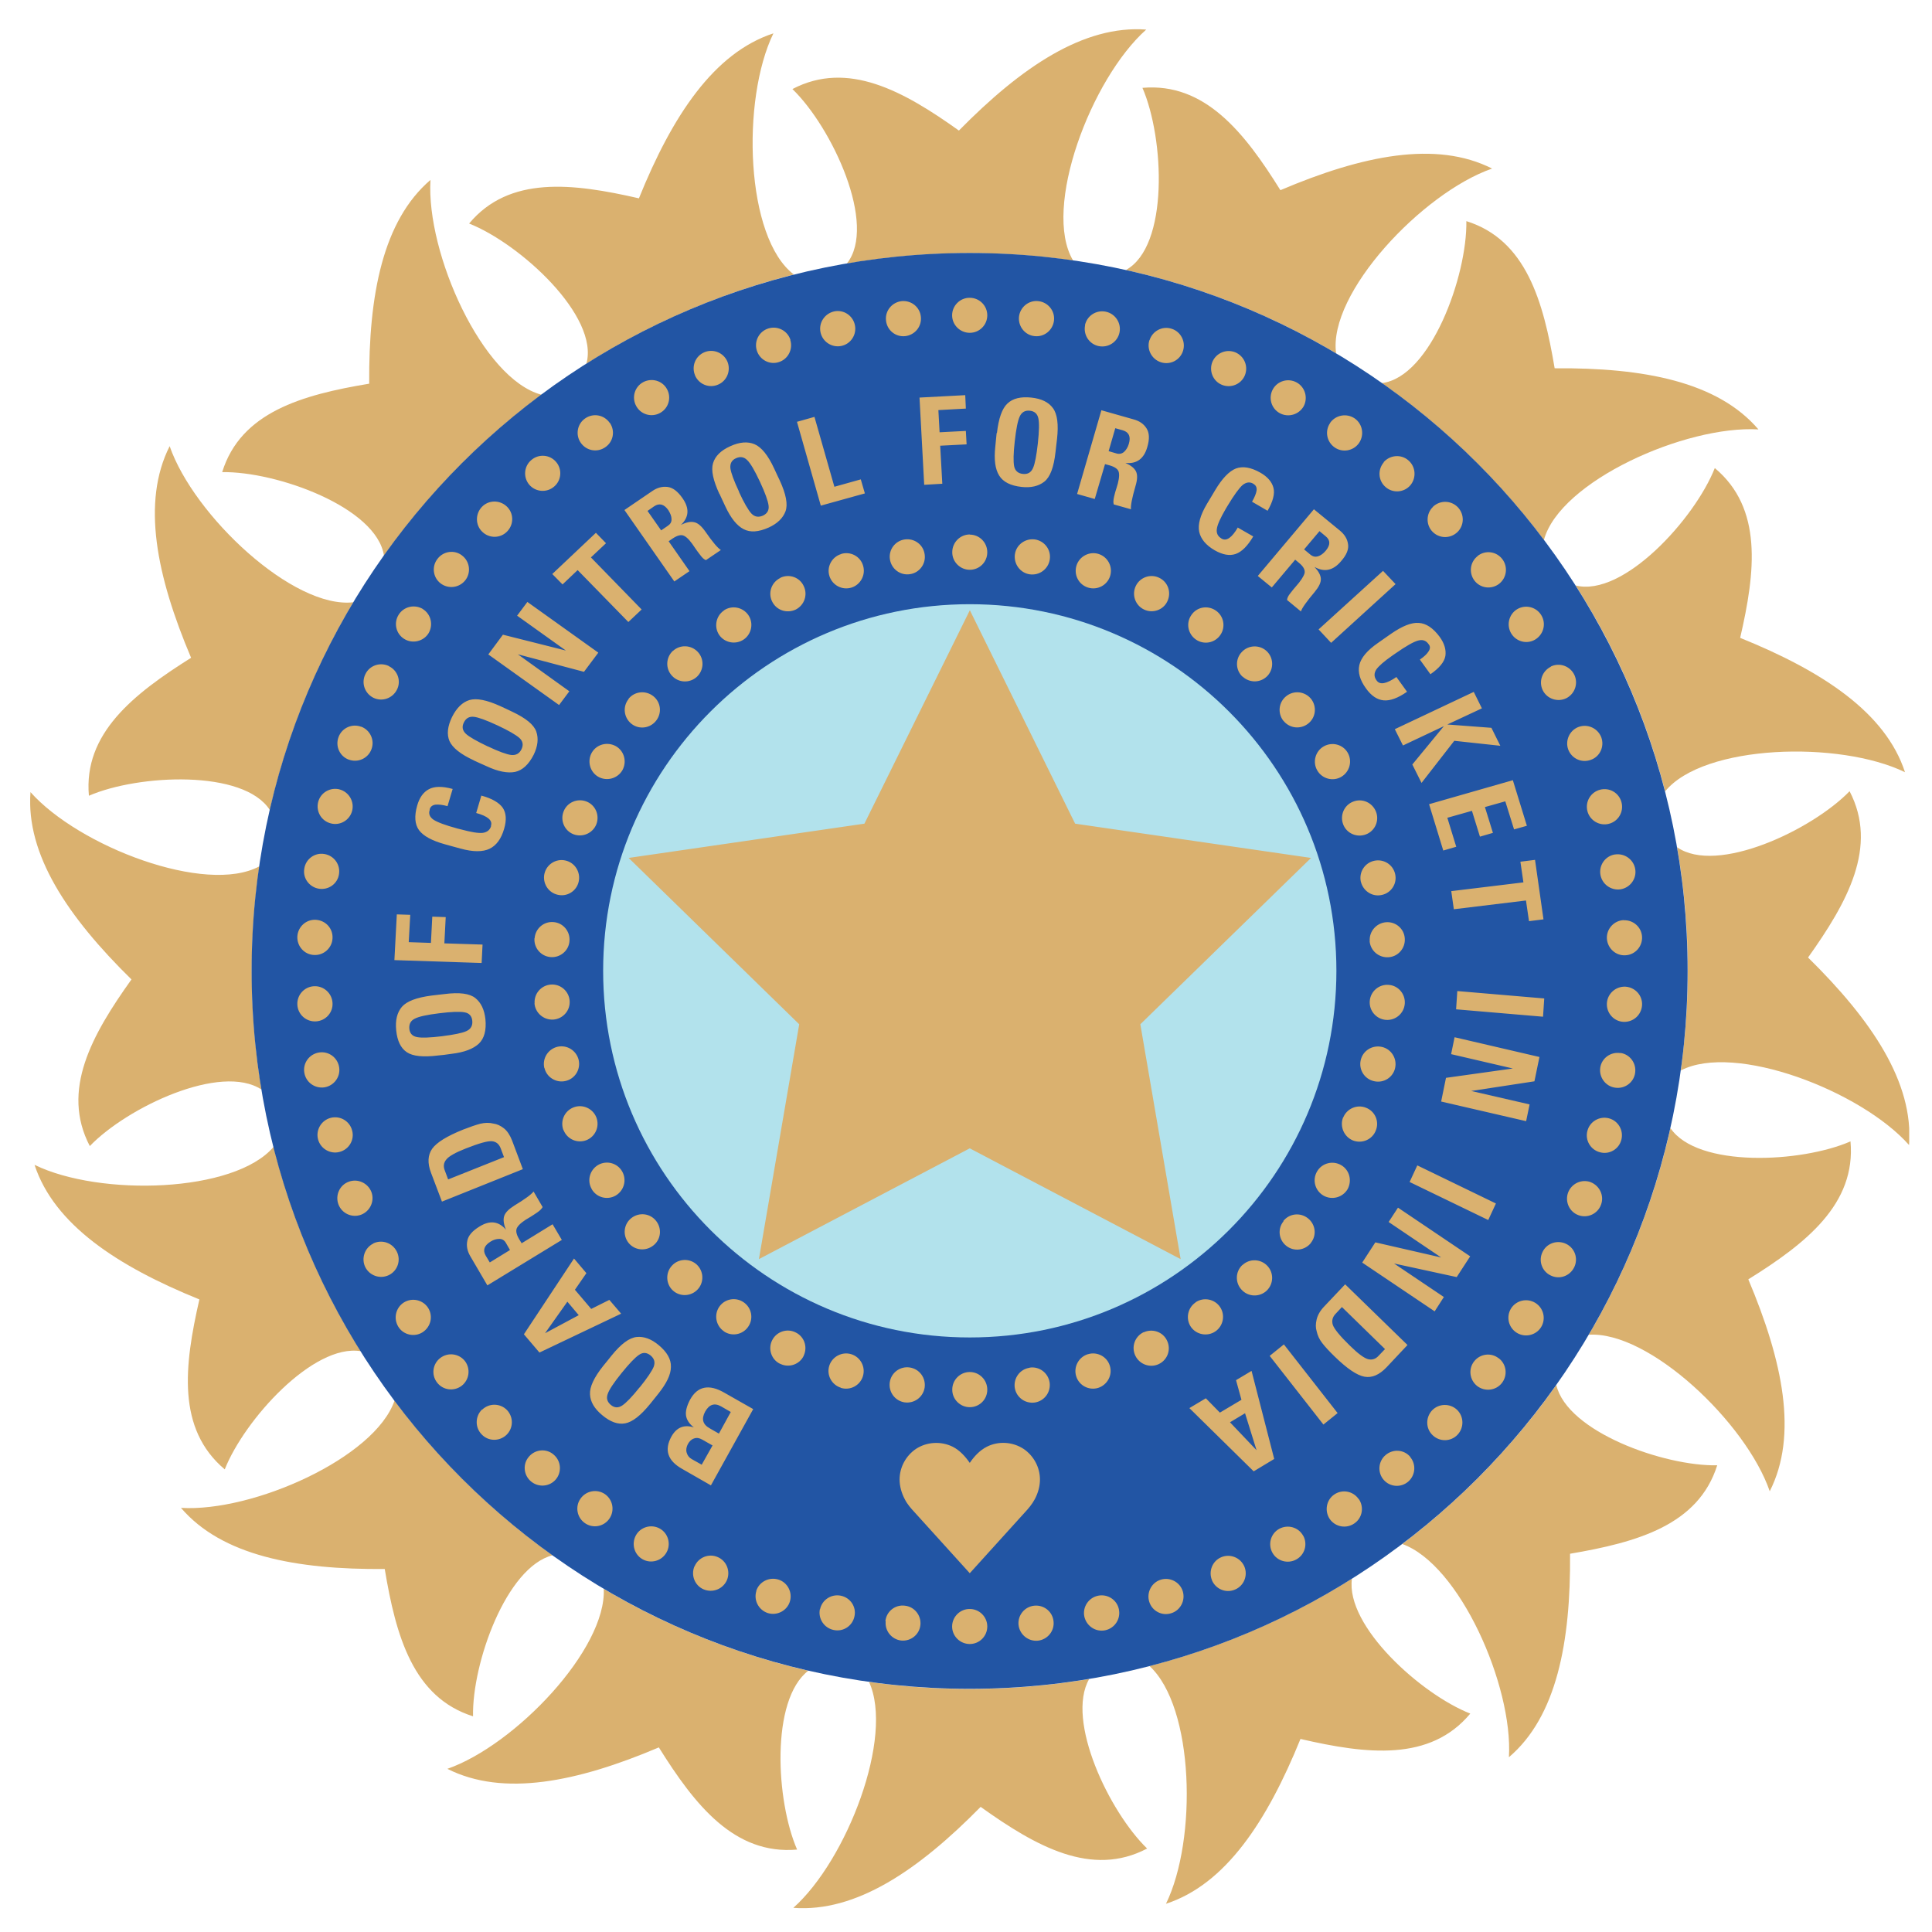
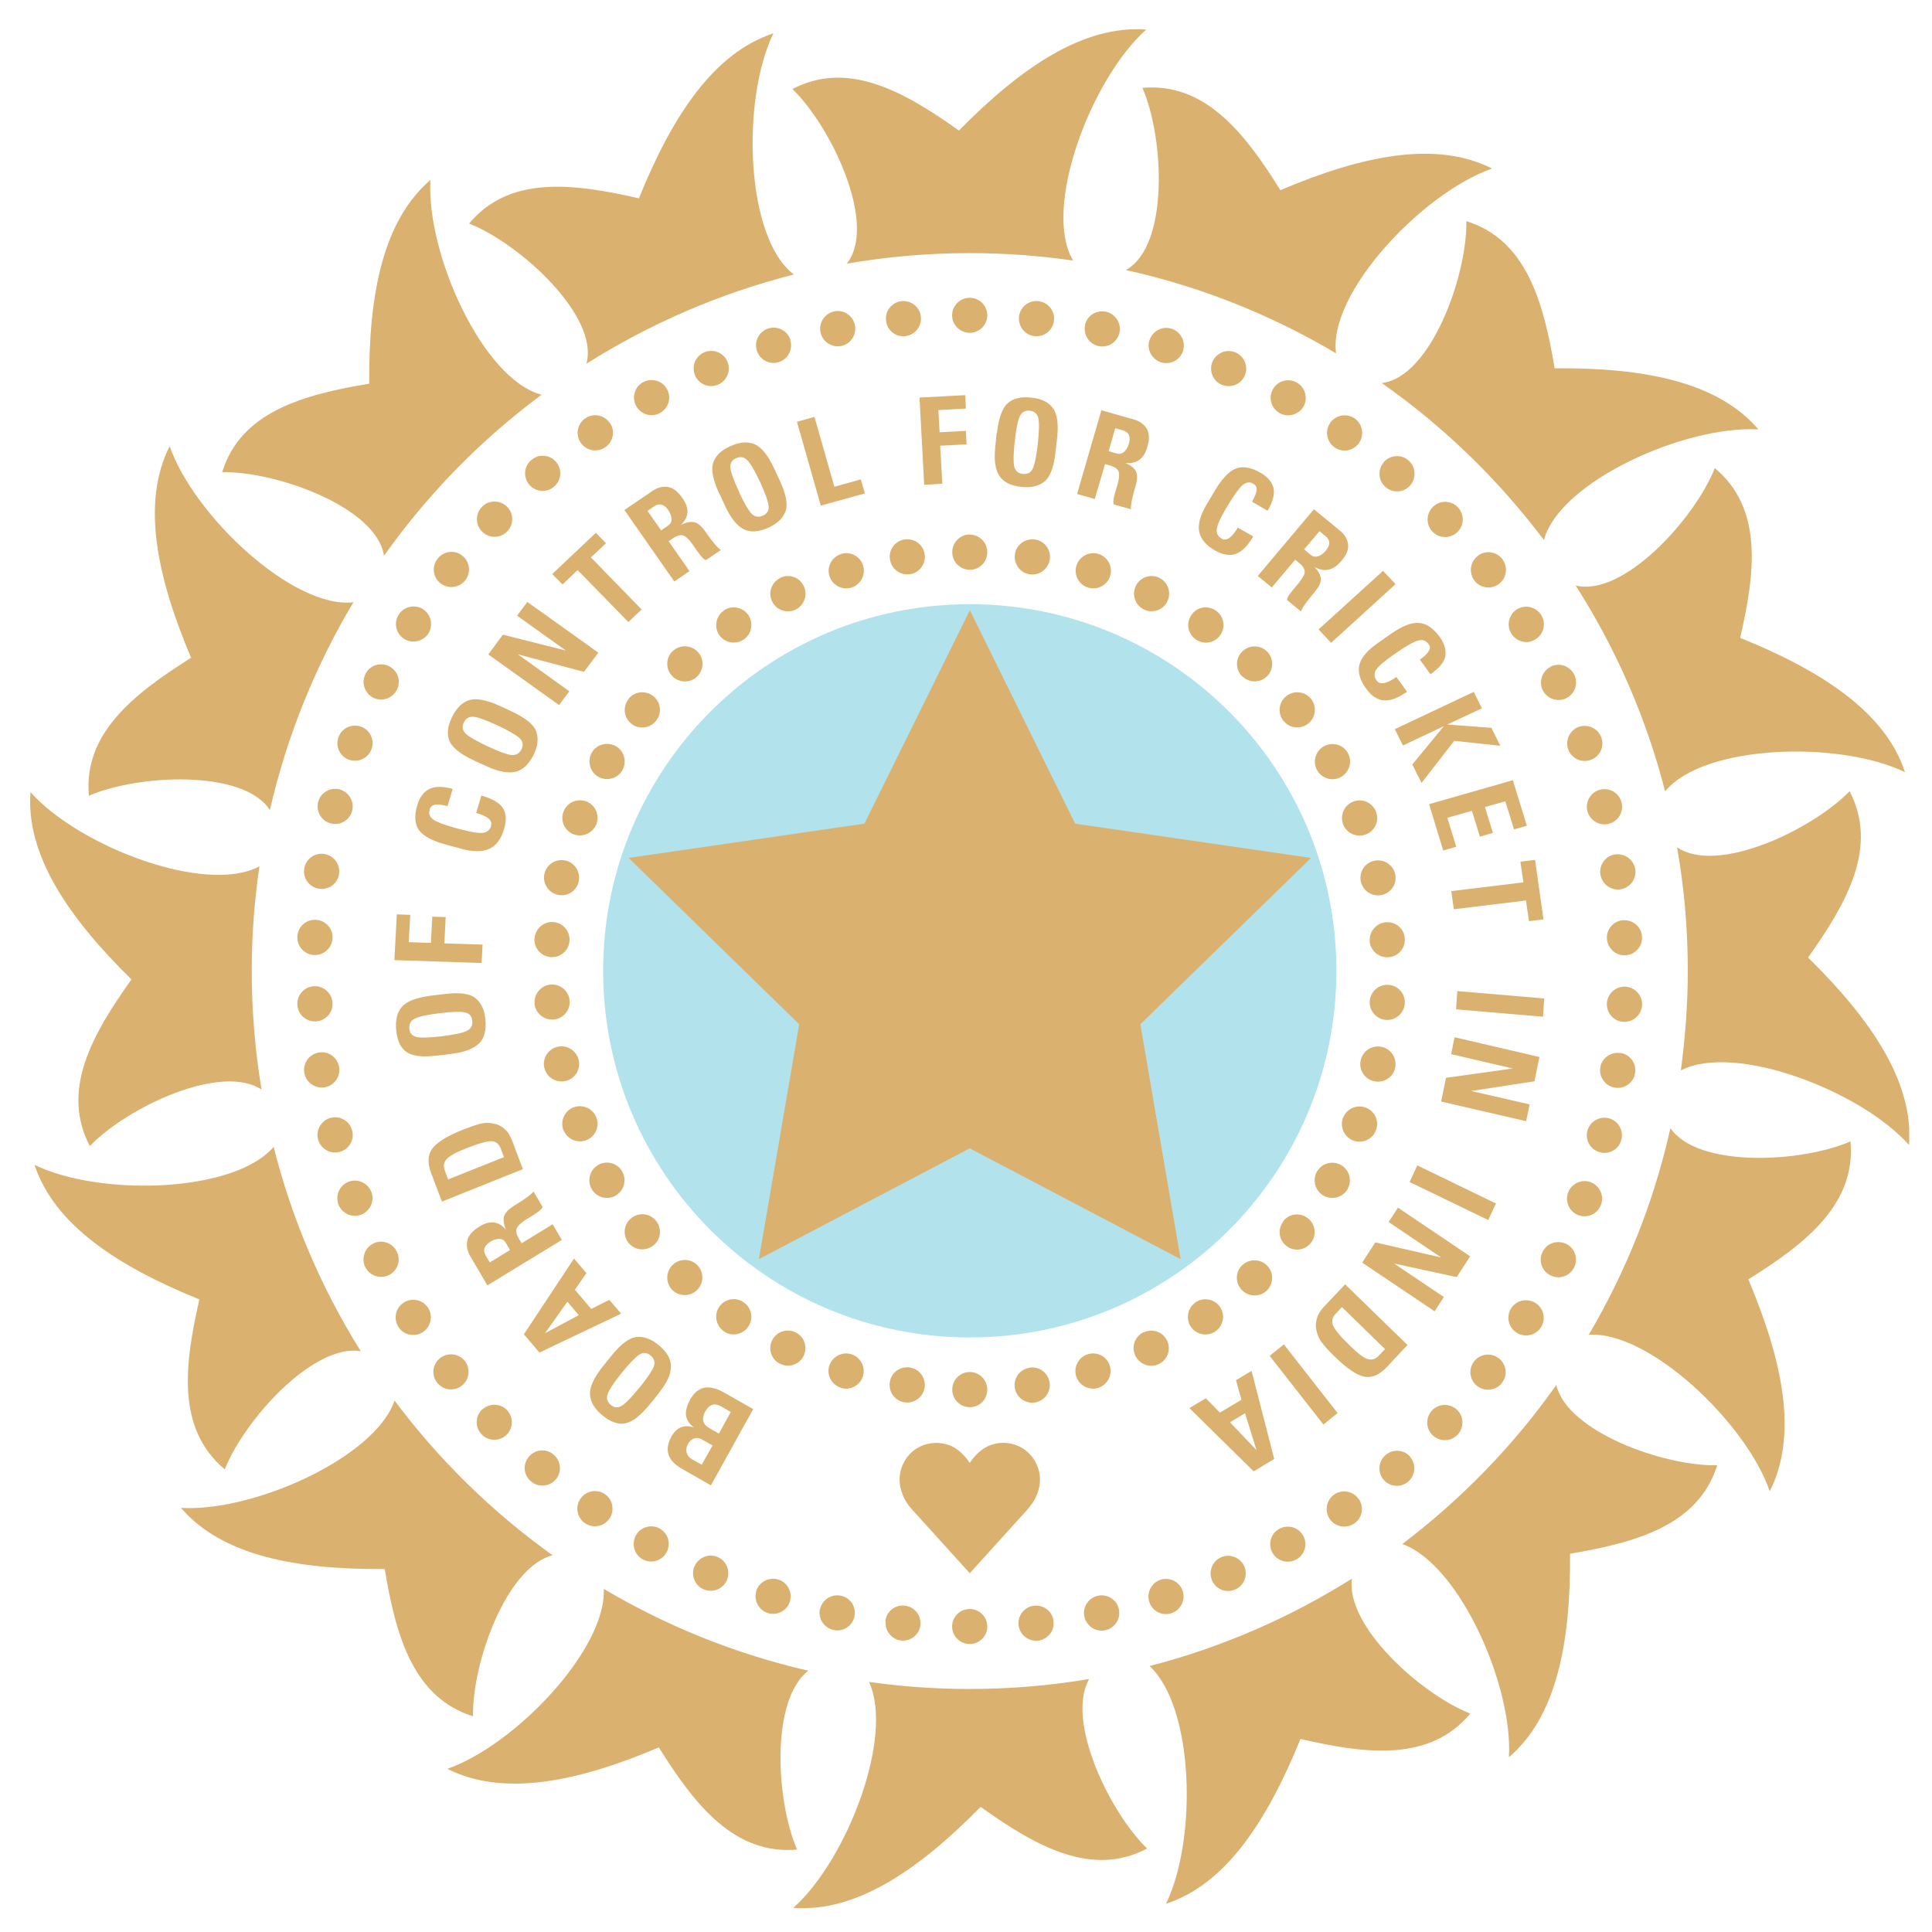
<svg xmlns="http://www.w3.org/2000/svg" id="India" width="128" height="128" viewBox="0 0 128 128">
  <defs>
    <style>
      .cls-1 {
        fill: #b2e2ec;
      }

      .cls-1, .cls-2, .cls-3 {
        fill-rule: evenodd;
      }

      .cls-4 {
        fill: none;
      }

      .cls-2 {
        fill: #2255a4;
      }

      .cls-3 {
        fill: #dab16f;
      }

      .cls-5 {
        clip-path: url(#clippath);
      }
    </style>
    <clipPath id="clippath">
      <rect class="cls-4" x="2" y="1.93" width="124.49" height="124.49" />
    </clipPath>
  </defs>
  <g class="cls-5">
    <g>
      <path class="cls-3" d="M23.43,39.9c-3.99.48-10.6-5.75-12.19-10.34-1.87,3.7-.88,8.59,1.42,14.02-3.82,2.4-7.14,5.02-6.77,9.14,3.27-1.42,10.26-1.76,11.99.95,1.13-4.92,3.02-9.56,5.54-13.78h0ZM2.29,77.18c1.3,3.94,5.46,6.7,10.92,8.91-1.01,4.41-1.5,8.58,1.68,11.26,1.3-3.28,5.86-8.34,9.01-7.83-2.58-4.13-4.55-8.68-5.77-13.54-2.6,3.06-11.51,3.3-15.83,1.2h0ZM52.6,18.19c-3.22-2.43-3.5-11.58-1.36-15.98-3.94,1.29-6.7,5.46-8.91,10.93-4.4-1.01-8.6-1.51-11.25,1.67,3.37,1.33,8.64,6.14,7.77,9.29,4.24-2.68,8.88-4.68,13.74-5.91h0ZM126.21,51.16c-1.28-3.94-5.45-6.69-10.92-8.9,1.02-4.4,1.5-8.59-1.68-11.25-1.32,3.35-6.06,8.57-9.22,7.78,2.69,4.2,4.69,8.81,5.93,13.64,2.54-3.12,11.55-3.38,15.89-1.27h0ZM98.86,11.17c-3.71-1.88-8.6-.88-14.03,1.43-2.39-3.84-5.01-7.14-9.14-6.78,1.45,3.34,1.77,10.5-1.1,12.07,4.98,1.1,9.67,2.99,13.93,5.52-.55-3.99,5.73-10.64,10.33-12.24h0s0,0,0,0ZM105.26,88.43c4.01-.26,10.43,5.84,11.99,10.37,1.88-3.71.88-8.59-1.42-14.04,3.84-2.39,7.14-5,6.77-9.14-3.25,1.42-10.13,1.77-11.93-.88-1.09,4.89-2.94,9.49-5.41,13.69h0ZM76.16,110.38c2.96,2.72,3.17,11.48,1.09,15.75,3.95-1.29,6.69-5.46,8.91-10.92,4.4,1.02,8.59,1.51,11.25-1.68-3.26-1.28-8.28-5.8-7.84-8.94h0c-4.09,2.57-8.6,4.55-13.41,5.79h0s0,0,0,0ZM40,105.25c.2,4.01-5.87,10.37-10.36,11.94,3.7,1.87,8.59.88,14.01-1.42,2.4,3.84,5.01,7.13,9.16,6.77-1.4-3.21-1.77-9.91.74-11.85-4.77-1.1-9.35-2.93-13.56-5.43h0ZM35.87,26.15c-3.9-1.04-7.64-9.36-7.35-14.23-3.15,2.7-4.1,7.6-4.06,13.5-4.45.74-8.51,1.89-9.74,5.86,3.6-.06,10.24,2.33,10.72,5.54,2.9-4.08,6.41-7.68,10.43-10.66ZM102.29,35.77c1.06-3.89,9.37-7.6,14.21-7.32-2.7-3.16-7.6-4.1-13.5-4.05-.75-4.45-1.89-8.51-5.85-9.75.06,3.62-2.36,10.34-5.6,10.73,4.1,2.88,7.72,6.39,10.74,10.4h0s0,0,0,0ZM71.09,17.25c-2.05-3.46,1.2-12.04,4.85-15.29-4.14-.31-8.27,2.48-12.41,6.69-3.67-2.62-7.36-4.67-11.03-2.75,2.62,2.53,5.65,9.01,3.6,11.57,2.65-.46,5.37-.7,8.15-.7,2.32,0,4.61.17,6.84.49h0ZM92.89,102.29c3.8,1.34,7.36,9.39,7.08,14.13,3.15-2.68,4.1-7.6,4.05-13.48,4.46-.76,8.5-1.9,9.75-5.86-3.52.07-9.94-2.22-10.66-5.32-2.84,4.02-6.29,7.57-10.21,10.54h0ZM17.18,57.4c-3.55,1.9-11.96-1.32-15.16-4.92-.31,4.13,2.47,8.27,6.69,12.41-2.62,3.67-4.69,7.35-2.76,11.04,2.47-2.57,8.7-5.52,11.38-3.74-.43-2.56-.65-5.19-.65-7.88,0-2.35.17-4.65.51-6.91h0ZM57.57,111.42c1.69,3.64-1.47,11.83-5.01,14.98,4.14.31,8.26-2.47,12.41-6.69,3.68,2.63,7.36,4.69,11.03,2.76-2.5-2.42-5.41-8.48-3.84-11.23-2.57.43-5.21.66-7.91.66-2.27,0-4.5-.16-6.68-.47h0ZM26.14,92.79c-1.3,3.8-9.39,7.4-14.15,7.11,2.7,3.15,7.59,4.1,13.5,4.05.74,4.46,1.89,8.51,5.85,9.76-.07-3.51,2.2-9.89,5.27-10.67-4-2.86-7.53-6.32-10.47-10.25ZM119.78,63.45c2.62-3.68,4.67-7.35,2.76-11.03-2.49,2.57-8.79,5.55-11.43,3.71.47,2.66.71,5.4.71,8.19,0,2.24-.17,4.44-.46,6.6,3.57-1.86,11.93,1.35,15.12,4.94.31-4.15-2.48-8.28-6.69-12.42h0s0,0,0,0Z" />
-       <path class="cls-2" d="M111.81,64.32c0,26.27-21.29,47.57-47.57,47.57s-47.57-21.29-47.57-47.57,21.29-47.56,47.57-47.56,47.57,21.29,47.57,47.56Z" />
      <path class="cls-1" d="M88.54,64.32c0,13.42-10.88,24.29-24.29,24.29s-24.29-10.87-24.29-24.29,10.87-24.29,24.29-24.29,24.29,10.88,24.29,24.29Z" />
      <path class="cls-3" d="M64.25,35.42c.64,0,1.16.52,1.16,1.17s-.52,1.16-1.16,1.16-1.17-.53-1.16-1.17c0-.64.52-1.17,1.16-1.17ZM64.25,90.9c.64,0,1.16.52,1.16,1.17s-.52,1.16-1.16,1.16-1.17-.53-1.16-1.17c0-.64.52-1.16,1.16-1.16ZM59.94,35.74c.64-.09,1.23.34,1.32.98.1.63-.34,1.23-.97,1.32-.64.1-1.23-.34-1.33-.98-.1-.63.34-1.23.98-1.32ZM68.21,90.61c.64-.1,1.23.34,1.33.98.09.64-.34,1.23-.98,1.33-.64.09-1.23-.34-1.33-.98-.09-.63.34-1.23.98-1.32h0ZM55.73,36.7c.62-.19,1.27.16,1.45.77.19.61-.16,1.27-.77,1.46-.62.19-1.27-.16-1.46-.77-.19-.61.16-1.26.77-1.45ZM72.08,89.72c.61-.19,1.27.16,1.45.77.19.61-.16,1.26-.77,1.46-.61.19-1.27-.15-1.46-.77-.19-.61.16-1.27.77-1.46h0ZM51.7,38.28c.58-.28,1.28-.04,1.55.55.28.58.04,1.27-.54,1.56-.59.27-1.28.04-1.56-.55-.28-.58-.03-1.27.55-1.55h0ZM75.77,88.27c.59-.27,1.28-.03,1.55.55.28.58.04,1.27-.54,1.55-.58.28-1.28.03-1.56-.55-.28-.58-.04-1.28.55-1.56h0ZM47.96,40.44c.53-.36,1.25-.22,1.62.31.36.53.22,1.26-.31,1.62-.53.36-1.26.22-1.62-.3-.36-.53-.22-1.26.31-1.62,0,0,0,0,0,0h0ZM79.21,86.28c.53-.36,1.26-.22,1.62.31.36.53.22,1.26-.31,1.62s-1.26.22-1.62-.3c-.36-.53-.22-1.26.31-1.62h0ZM44.58,43.13c.47-.44,1.21-.41,1.65.06.44.47.41,1.21-.06,1.65-.47.43-1.21.41-1.65-.07-.44-.47-.41-1.21.06-1.65ZM82.32,83.81c.47-.44,1.21-.41,1.65.06.44.47.41,1.21-.06,1.65-.47.43-1.21.41-1.65-.07-.44-.47-.42-1.21.06-1.65h0ZM41.64,46.3c.4-.5,1.13-.58,1.64-.18.51.4.59,1.13.18,1.64-.4.5-1.13.59-1.63.19,0,0,0,0,0,0-.5-.4-.59-1.13-.19-1.63,0,0,0,0,0,0h0ZM85.02,80.9c.4-.51,1.13-.59,1.64-.18.5.4.59,1.12.19,1.62,0,0,0,0,0,.01-.4.5-1.13.59-1.63.19,0,0,0,0,0,0-.51-.4-.59-1.14-.18-1.63h0ZM39.21,49.86c.32-.55,1.03-.74,1.6-.42.55.32.74,1.03.42,1.6-.33.55-1.04.74-1.6.42-.55-.32-.74-1.04-.42-1.6h0ZM87.26,77.61c.32-.55,1.03-.74,1.59-.42.56.32.74,1.03.43,1.6-.33.55-1.04.74-1.6.42-.56-.33-.75-1.04-.42-1.6h0s0,0,0,0ZM37.34,53.76c.23-.6.91-.89,1.51-.66.6.23.89.91.66,1.51-.24.6-.92.89-1.52.66-.59-.23-.89-.91-.65-1.51h0s0,0,0,0ZM88.99,74.04c.24-.59.91-.89,1.51-.65.6.23.9.91.65,1.51-.23.6-.91.89-1.51.66,0,0,0,0,0,0-.59-.24-.89-.92-.66-1.52h0s0,0,0,0ZM36.07,57.89c.14-.63.77-1.02,1.39-.88.63.14,1.02.77.88,1.4-.14.63-.77,1.02-1.39.87-.63-.14-1.02-.77-.88-1.4,0,0,0,0,0,0ZM90.15,70.24c.14-.63.77-1.02,1.4-.88.63.14,1.02.77.88,1.4-.14.63-.77,1.02-1.4.87-.63-.14-1.02-.76-.88-1.39,0,0,0,0,0,0h0ZM35.42,62.16c.05-.64.6-1.12,1.24-1.07,0,0,0,0,0,0,.64.04,1.12.61,1.07,1.25-.04.64-.61,1.12-1.25,1.07-.64-.05-1.12-.61-1.07-1.25ZM90.75,66.32c.05-.64.61-1.12,1.25-1.07,0,0,0,0,0,0,.64.04,1.12.61,1.07,1.25-.05.64-.61,1.12-1.25,1.07-.64-.05-1.12-.61-1.07-1.25ZM35.42,66.48c-.05-.64.43-1.2,1.07-1.25,0,0,0,0,0,0,.64-.05,1.2.43,1.25,1.07.05.64-.43,1.2-1.08,1.25-.64.04-1.2-.44-1.25-1.08ZM90.75,62.35c-.05-.64.44-1.2,1.08-1.25,0,0,0,0,0,0,.64-.05,1.2.43,1.24,1.07.05.64-.43,1.21-1.08,1.25-.64.04-1.2-.43-1.25-1.08h0s0,0,0,0ZM36.06,70.75c-.14-.63.25-1.25.88-1.4.63-.14,1.25.25,1.4.88.14.63-.25,1.25-.88,1.39-.62.14-1.25-.25-1.39-.87h0ZM90.16,58.42c-.14-.63.25-1.25.88-1.39.63-.14,1.25.25,1.39.87,0,0,0,0,0,0,.15.62-.24,1.25-.87,1.39,0,0,0,0,0,0-.63.15-1.25-.25-1.4-.88h0ZM37.33,74.88c-.23-.6.06-1.27.66-1.51s1.28.06,1.52.66c.23.6-.06,1.27-.66,1.51-.6.23-1.27-.06-1.51-.66h0ZM88.99,54.62c-.23-.6.06-1.28.66-1.51.6-.24,1.27.06,1.51.66s-.06,1.28-.66,1.51c-.6.23-1.28-.06-1.51-.66ZM39.2,78.77c-.32-.55-.13-1.26.43-1.59.56-.32,1.27-.13,1.59.43.32.56.13,1.27-.43,1.6-.56.32-1.27.13-1.59-.43h0ZM87.27,51.04c-.32-.55-.13-1.27.43-1.59.56-.32,1.27-.13,1.59.42.32.56.13,1.27-.43,1.6-.55.32-1.27.13-1.59-.43h0s0,0,0,0ZM41.64,82.34c-.4-.51-.32-1.24.19-1.64.51-.4,1.24-.32,1.64.19.4.51.32,1.24-.19,1.63-.51.4-1.24.32-1.64-.18h0s0,0,0,0ZM85.03,47.76c-.4-.51-.32-1.24.19-1.64.5-.4,1.23-.32,1.64.18.4.51.32,1.24-.19,1.64-.51.4-1.24.32-1.64-.19h0ZM44.58,85.5c-.47-.43-.5-1.18-.06-1.65.43-.47,1.17-.5,1.64-.07,0,0,0,0,0,0,.47.44.5,1.18.06,1.65-.44.47-1.18.5-1.65.06ZM82.33,44.84c-.48-.43-.5-1.18-.06-1.64.43-.47,1.17-.5,1.64-.07,0,0,0,0,0,0,.47.43.5,1.17.07,1.64,0,0,0,0,0,0-.44.47-1.17.5-1.65.06h0ZM47.96,88.2c-.53-.36-.67-1.09-.31-1.62.36-.53,1.09-.67,1.62-.3.53.36.67,1.09.3,1.62-.36.53-1.09.67-1.62.3ZM79.23,42.37c-.53-.37-.67-1.09-.3-1.62.36-.54,1.08-.67,1.62-.3.53.36.67,1.09.3,1.62-.36.53-1.09.67-1.62.3ZM51.69,90.36c-.58-.27-.82-.98-.54-1.55.28-.58.98-.82,1.55-.54.58.27.82.96.55,1.54,0,0,0,0,0,.01-.27.58-.98.82-1.55.54ZM75.79,40.38c-.58-.28-.82-.98-.54-1.56.28-.58.98-.82,1.55-.54.59.28.82.98.54,1.56-.27.58-.98.82-1.55.54ZM55.71,91.94c-.61-.19-.96-.84-.77-1.45,0,0,0,0,0,0,.19-.61.85-.96,1.46-.77.61.19.96.84.77,1.46-.19.62-.85.96-1.46.77h0ZM72.09,38.93c-.62-.19-.96-.84-.77-1.46.19-.61.85-.96,1.46-.77.61.19.96.84.77,1.46-.19.61-.84.96-1.46.77h0,0ZM59.93,92.91c-.64-.1-1.07-.69-.98-1.33,0,0,0,0,0,0,.09-.64.69-1.08,1.33-.98.64.1,1.07.69.98,1.33-.1.64-.69,1.07-1.33.98ZM68.22,38.05c-.63-.09-1.07-.69-.98-1.33.09-.63.69-1.07,1.33-.98.64.1,1.08.69.98,1.33-.1.64-.69,1.07-1.33.98ZM65.41,20.89c0,.64-.52,1.16-1.16,1.16s-1.17-.52-1.17-1.16.53-1.17,1.17-1.16c.64,0,1.16.52,1.16,1.16ZM65.41,107.76c0,.64-.52,1.16-1.16,1.16s-1.17-.52-1.17-1.16.53-1.17,1.17-1.16c.64,0,1.16.52,1.16,1.16ZM61.01,20.99c.07.64-.4,1.21-1.04,1.28-.64.07-1.21-.4-1.27-1.04-.07-.64.4-1.21,1.04-1.28.64-.06,1.21.4,1.27,1.04h0ZM69.8,107.42c.07.64-.4,1.21-1.04,1.28-.64.06-1.21-.41-1.28-1.05-.06-.64.41-1.21,1.05-1.27.64-.06,1.21.4,1.27,1.04h0s0,0,0,0ZM56.64,21.54c.13.63-.27,1.25-.9,1.38-.63.13-1.25-.28-1.38-.91-.13-.63.28-1.24.91-1.38.63-.13,1.24.28,1.37.91h0ZM74.13,106.63c.13.63-.28,1.25-.91,1.38-.63.13-1.24-.28-1.38-.91-.13-.63.28-1.25.91-1.38.63-.13,1.25.27,1.38.9,0,0,0,0,0,0ZM52.36,22.53c.19.61-.15,1.27-.76,1.46-.61.2-1.27-.15-1.46-.77-.19-.61.15-1.27.77-1.46.61-.19,1.27.15,1.46.76h0ZM78.36,105.42c.19.61-.15,1.27-.76,1.46,0,0,0,0,0,0-.61.2-1.27-.14-1.46-.76-.19-.61.15-1.27.76-1.46s1.27.15,1.46.76h0s0,0,0,0ZM48.19,23.95c.25.59-.02,1.28-.61,1.53-.59.26-1.27-.01-1.53-.6,0,0,0,0,0-.01-.25-.59.01-1.27.61-1.53.59-.25,1.27.02,1.53.61,0,0,0,0,0,0h0ZM82.44,103.78c.25.59-.02,1.28-.61,1.53-.59.26-1.27-.01-1.53-.6,0,0,0,0,0-.01-.25-.59.02-1.28.61-1.53.59-.25,1.27.02,1.53.61h0s0,0,0,0ZM44.19,25.78c.31.56.11,1.27-.46,1.58-.56.31-1.27.11-1.58-.46-.31-.56-.11-1.27.46-1.58.56-.3,1.27-.11,1.58.46ZM86.34,101.74c.31.56.11,1.27-.46,1.58-.56.31-1.27.11-1.58-.45,0,0,0,0,0,0-.31-.56-.11-1.27.45-1.58.57-.31,1.28-.11,1.59.46ZM40.4,28.01c.37.53.24,1.26-.3,1.62-.53.37-1.25.24-1.62-.29-.37-.52-.24-1.26.29-1.62.53-.37,1.25-.24,1.62.29,0,0,0,0,0,0h0ZM90.02,99.31c.37.53.24,1.26-.29,1.62-.53.37-1.26.24-1.63-.29-.36-.53-.23-1.26.29-1.62.53-.37,1.25-.24,1.62.29,0,0,0,0,0,0h0ZM36.84,30.6c.42.49.36,1.23-.13,1.64-.49.42-1.22.36-1.64-.12,0,0,0,0,0,0-.42-.49-.36-1.23.13-1.64.48-.42,1.21-.37,1.63.11,0,0,0,.01.01.02h0ZM93.42,96.52c.42.49.36,1.22-.12,1.64,0,0,0,0,0,0-.49.42-1.22.36-1.63-.12,0,0,0,0,0,0-.42-.48-.36-1.23.13-1.64.49-.42,1.23-.37,1.64.13h0ZM33.57,33.55c.47.44.49,1.18.04,1.65-.44.47-1.18.49-1.65.04-.47-.44-.48-1.18-.04-1.65.44-.47,1.18-.48,1.65-.04h0ZM96.53,93.4c.46.44.48,1.18.04,1.65-.44.47-1.18.49-1.65.04-.47-.44-.48-1.18-.04-1.65.44-.46,1.18-.48,1.65-.04h0s0,0,0,0ZM30.62,36.81c.51.39.6,1.13.21,1.63-.4.51-1.13.6-1.64.21-.51-.39-.6-1.13-.2-1.63.39-.51,1.12-.61,1.62-.22,0,0,0,0,0,0ZM99.3,89.99c.51.39.6,1.12.21,1.63,0,0,0,0,0,0-.39.51-1.13.6-1.64.21-.51-.4-.6-1.13-.21-1.63.39-.51,1.13-.61,1.63-.21h0,0ZM28.01,40.35c.55.34.71,1.06.38,1.61-.34.54-1.07.71-1.61.37-.55-.34-.71-1.06-.37-1.6.34-.55,1.06-.71,1.61-.38h0,0ZM101.72,86.32c.55.34.72,1.06.38,1.61-.34.54-1.06.71-1.61.37-.55-.34-.72-1.06-.38-1.61.34-.54,1.06-.71,1.61-.37ZM25.77,44.14c.58.28.82.98.53,1.55,0,0,0,0,0,0-.29.58-.98.82-1.56.54-.58-.29-.82-.99-.53-1.57.28-.58.98-.81,1.56-.53ZM103.76,82.41c.58.28.82.98.53,1.56s-.98.82-1.56.53c-.58-.28-.82-.98-.53-1.56.28-.58.98-.81,1.56-.53h0ZM23.92,48.14c.6.22.92.89.69,1.5-.22.6-.89.91-1.49.69,0,0,0,0-.01,0-.6-.22-.91-.89-.68-1.5.22-.6.89-.91,1.5-.68ZM105.38,78.32c.6.23.92.9.69,1.5-.22.6-.89.91-1.49.69,0,0,0,0,0,0-.61-.22-.91-.9-.69-1.5.23-.6.89-.91,1.5-.69h0s0,0,0,0ZM22.49,52.3c.62.16,1,.8.84,1.42-.16.62-.8,1-1.42.83,0,0,0,0,0,0-.62-.16-.99-.79-.83-1.42.16-.62.8-.99,1.42-.83ZM106.59,74.09c.62.16.99.8.83,1.42-.16.63-.8,1-1.42.83-.62-.16-1-.8-.83-1.42.16-.62.8-.99,1.42-.83h0s0,0,0,0ZM21.49,56.58c.63.1,1.07.69.97,1.33-.09.64-.69,1.07-1.33.97-.63-.1-1.08-.69-.97-1.33.09-.63.69-1.08,1.33-.97h0ZM107.36,69.76c.63.09,1.07.69.97,1.33-.09.63-.69,1.07-1.33.97-.63-.09-1.07-.69-.98-1.32,0,0,0,0,0,0,.09-.63.69-1.07,1.33-.97h0ZM20.93,60.94c.65.04,1.14.58,1.1,1.23-.03.64-.59,1.14-1.23,1.1-.64-.03-1.13-.58-1.1-1.23.04-.64.58-1.14,1.23-1.1h0s0,0,0,0ZM107.69,65.37c.64.04,1.14.58,1.1,1.23-.04.64-.58,1.13-1.23,1.1-.64-.03-1.13-.58-1.1-1.22.03-.64.58-1.14,1.23-1.11h0,0ZM20.81,65.34c.64-.03,1.19.47,1.22,1.11.04.64-.46,1.19-1.11,1.22-.64.03-1.19-.46-1.22-1.11-.03-.64.46-1.19,1.11-1.22h0s0,0,0,0ZM107.57,60.97c.64-.03,1.19.46,1.22,1.1,0,0,0,0,0,0,.03.64-.46,1.19-1.1,1.22-.64.04-1.19-.46-1.23-1.11-.03-.64.47-1.19,1.11-1.22h0,0ZM21.14,69.73c.64-.1,1.23.34,1.33.98.1.63-.34,1.23-.98,1.33-.64.09-1.23-.34-1.33-.98-.1-.64.34-1.23.98-1.33ZM107.01,56.61c.63-.09,1.23.34,1.33.98.1.63-.34,1.23-.98,1.33-.64.09-1.23-.35-1.33-.98-.1-.63.33-1.23.96-1.33,0,0,0,0,.01,0ZM21.91,74.06c.62-.16,1.26.21,1.42.84.17.62-.21,1.26-.84,1.42-.62.16-1.26-.22-1.42-.84-.16-.62.22-1.26.84-1.42h0s0,0,0,0ZM106.01,52.32c.63-.16,1.26.21,1.42.84.16.62-.21,1.26-.84,1.42-.62.16-1.26-.22-1.42-.84-.16-.63.22-1.26.84-1.42ZM23.11,78.29c.6-.22,1.27.09,1.5.69.22.6-.09,1.27-.69,1.5-.6.22-1.27-.08-1.5-.69-.22-.6.08-1.28.69-1.5ZM104.59,48.16c.6-.22,1.27.09,1.5.69.22.61-.09,1.28-.69,1.49-.61.23-1.27-.08-1.5-.68-.22-.6.09-1.28.69-1.5ZM24.73,82.38c.58-.28,1.27-.04,1.56.54s.05,1.28-.53,1.56c-.58.28-1.27.04-1.56-.53-.28-.58-.04-1.28.53-1.56ZM102.74,44.16c.58-.28,1.27-.04,1.56.54.28.58.04,1.27-.53,1.56-.58.28-1.28.04-1.56-.53-.28-.58-.04-1.27.54-1.56h0ZM26.76,86.29c.55-.34,1.27-.17,1.61.37,0,0,0,0,0,0,.34.55.17,1.26-.38,1.61-.54.34-1.27.17-1.6-.37-.34-.55-.17-1.27.37-1.61,0,0,0,0,0,0h0ZM100.5,40.37c.55-.34,1.27-.17,1.61.38.34.55.17,1.26-.38,1.61-.54.34-1.26.17-1.6-.38-.34-.55-.17-1.27.37-1.61h0ZM29.17,89.97c.51-.39,1.23-.3,1.63.2,0,0,0,0,0,0,.39.51.3,1.24-.21,1.64-.51.39-1.24.3-1.63-.21,0,0,0,0,0,0-.4-.51-.3-1.24.21-1.63h0ZM97.9,36.83c.51-.4,1.24-.3,1.63.21.39.51.3,1.24-.21,1.64-.51.39-1.24.3-1.63-.21-.39-.51-.3-1.24.21-1.63,0,0,0,0,0,0ZM31.95,93.39c.46-.44,1.19-.43,1.64.03,0,0,0,0,0,0,.44.47.43,1.2-.04,1.65-.47.44-1.21.43-1.65-.05-.44-.46-.42-1.2.04-1.64h0s0,0,0,0ZM94.94,33.57c.47-.44,1.2-.43,1.65.04.44.47.43,1.2-.04,1.65-.47.44-1.2.43-1.65-.04,0,0,0,0,0,0-.44-.46-.42-1.2.04-1.64,0,0,0,0,0,0h0,0ZM35.05,96.5c.42-.49,1.16-.55,1.64-.12.49.42.54,1.16.13,1.64-.42.49-1.16.54-1.65.12,0,0,0,0,0,0-.49-.42-.55-1.16-.12-1.64h0s0,0,0,0ZM91.67,30.62c.42-.48,1.16-.54,1.64-.12.49.42.54,1.16.13,1.65-.42.49-1.16.54-1.64.12,0,0,0,0,0,0-.49-.42-.54-1.15-.12-1.64h0s0,0,0,0ZM38.46,99.29c.37-.53,1.09-.66,1.62-.3.53.37.66,1.1.29,1.63-.37.53-1.09.66-1.62.29,0,0,0,0,0,0-.53-.37-.66-1.1-.29-1.62h0ZM88.12,28.02c.37-.53,1.1-.66,1.63-.3.53.37.65,1.1.29,1.63-.37.53-1.1.66-1.62.29-.53-.37-.66-1.1-.29-1.62ZM42.13,101.72c.31-.56,1.02-.76,1.58-.45.56.31.76,1.03.45,1.58-.31.56-1.02.77-1.58.46-.56-.31-.76-1.02-.45-1.59h0ZM84.33,25.79c.31-.56,1.02-.76,1.58-.45.56.31.76,1.02.46,1.58-.32.56-1.03.76-1.59.45-.56-.31-.76-1.02-.45-1.58,0,0,0,0,0,0h0ZM46.02,103.77c.25-.59.94-.87,1.53-.61,0,0,0,0,0,0,.59.25.86.94.61,1.53-.26.59-.94.86-1.54.61-.59-.25-.86-.94-.61-1.53h0s0,0,0,0ZM80.33,23.96c.26-.59.94-.86,1.53-.61.59.26.86.94.61,1.53,0,0,0,0,0,0-.25.59-.94.86-1.53.61-.59-.25-.86-.94-.61-1.53h0ZM50.1,105.41c.19-.61.85-.95,1.47-.76.61.19.95.85.76,1.46-.19.61-.85.95-1.46.76,0,0,0,0,0,0-.61-.2-.95-.85-.76-1.46h0ZM76.16,22.54c.19-.61.85-.96,1.46-.76.61.19.95.85.76,1.46-.19.62-.85.96-1.47.76-.61-.2-.95-.85-.76-1.46ZM54.33,106.62c.13-.63.75-1.03,1.38-.9.63.13,1.04.74.9,1.37-.13.63-.74,1.04-1.38.9-.63-.13-1.04-.75-.91-1.38h0ZM71.88,21.55c.13-.63.75-1.03,1.38-.9.63.13,1.04.75.91,1.38-.13.63-.75,1.03-1.38.9-.63-.13-1.03-.75-.9-1.38h0ZM58.66,107.41c.06-.64.64-1.11,1.28-1.03.64.06,1.1.64,1.04,1.27-.06.64-.63,1.1-1.27,1.04,0,0,0,0,0,0-.63-.07-1.1-.64-1.03-1.28h0ZM67.51,20.99c.07-.64.64-1.11,1.28-1.04s1.11.64,1.04,1.28-.64,1.11-1.28,1.04c-.64-.06-1.1-.64-1.04-1.28h0ZM49.9,93.36l-2.8,5.05-1.92-1.1c-.95-.54-1.18-1.25-.7-2.13.34-.61.84-.82,1.49-.61-.31-.24-.48-.51-.52-.79-.04-.28.05-.63.27-1.05.49-.89,1.25-1.05,2.27-.46l1.9,1.08h0s0,0,0,0ZM47.2,95.76l-.69-.39c-.18-.1-.35-.13-.52-.07-.17.05-.31.18-.42.38-.09.18-.13.36-.08.55.05.19.16.34.34.44l.66.37.72-1.28h0ZM48.42,93.55l-.64-.37c-.44-.25-.79-.14-1.06.34-.26.48-.17.85.3,1.11l.61.35.79-1.44h0ZM43.06,93.03c-.62.76-1.16,1.18-1.64,1.27-.48.09-.98-.09-1.52-.54-.52-.43-.79-.89-.81-1.38-.03-.49.26-1.11.87-1.88l.27-.33.28-.35c.63-.78,1.18-1.19,1.67-1.24.48-.05.97.13,1.45.53.56.46.84.95.82,1.45,0,.51-.29,1.09-.82,1.76l-.32.4-.25.31h0ZM42.38,91.92c.5-.62.81-1.08.93-1.37.11-.3.04-.54-.21-.75-.25-.2-.5-.22-.76-.04-.27.18-.65.58-1.16,1.21-.52.64-.83,1.11-.92,1.39-.1.28-.03.52.21.72.24.2.49.21.75.04.26-.17.65-.57,1.16-1.21h0ZM41.14,87.04l-5.4,2.57-1.03-1.21,3.32-5.02.82.97-.76,1.1,1.08,1.27,1.2-.6.77.9h0,0ZM38.34,87.13l-.75-.89-1.48,2.09,2.24-1.2ZM37.22,82.15l-4.93,3.01-1.13-1.93c-.2-.34-.27-.68-.2-1.02.06-.34.33-.66.81-.95.69-.43,1.27-.35,1.75.21-.15-.36-.19-.66-.12-.89.07-.24.3-.47.68-.71.71-.43,1.13-.74,1.27-.93l.6,1.03c-.06.11-.17.23-.36.36-.18.13-.34.22-.46.3-.45.25-.72.47-.85.67-.13.19-.09.45.11.79l.17.28,2.05-1.26.62,1.05h0s0,0,0,0ZM33.79,82.82l-.27-.47c-.1-.18-.25-.27-.43-.27-.19,0-.39.05-.59.18-.42.26-.53.57-.32.93l.27.45,1.35-.83h0ZM34.64,77.46l-5.36,2.15-.72-1.9c-.25-.65-.22-1.18.07-1.6.3-.42.98-.84,2.05-1.27.46-.18.84-.31,1.14-.39.3-.07.59-.08.87-.01.23.03.46.13.69.31.23.18.41.46.55.82l.71,1.89h0ZM33.39,76.66l-.21-.56c-.11-.3-.3-.46-.58-.49-.28-.03-.85.13-1.74.48-.69.27-1.13.52-1.29.73-.18.21-.21.46-.1.73l.22.59,3.71-1.48h0ZM29.01,69.93c-.98.12-1.66.05-2.06-.22-.4-.27-.63-.75-.7-1.44-.07-.68.06-1.19.38-1.57.33-.37.97-.61,1.95-.74l.42-.05.44-.05c1-.13,1.68-.04,2.06.27.37.3.59.76.66,1.39.07.73-.07,1.27-.43,1.62-.37.35-.97.58-1.82.68l-.51.07-.4.04h0s0,0,0,0ZM29.3,68.65c.79-.1,1.33-.21,1.61-.34.29-.14.41-.36.38-.68-.03-.32-.21-.51-.51-.56-.31-.06-.87-.04-1.67.06-.82.1-1.37.22-1.63.36-.27.13-.39.36-.36.67.03.31.2.49.51.55.3.06.86.04,1.68-.06h0ZM31.9,63.8l-5.77-.19.16-3.03.89.03-.1,1.81,1.47.05.09-1.74.89.03-.09,1.74,2.53.08-.06,1.21h0ZM31.55,53.86l.34-1.15c.71.19,1.18.47,1.42.81.23.35.26.81.09,1.39-.19.66-.51,1.1-.96,1.32s-1.1.22-1.93-.01l-.55-.15-.47-.13c-.87-.24-1.44-.55-1.73-.94-.28-.39-.32-.93-.12-1.63.15-.53.41-.89.77-1.08.36-.2.89-.21,1.58-.02l-.34,1.14c-.33-.09-.59-.12-.8-.1-.2.03-.33.13-.38.3v.05c-.09.25,0,.47.24.64.25.17.78.37,1.59.59l.24.06c.67.18,1.14.26,1.44.23.28-.04.47-.18.55-.43v-.05c.11-.35-.22-.63-.99-.84h0ZM31.4,50.38c-.89-.41-1.42-.84-1.62-1.28-.19-.45-.13-.98.17-1.6.3-.6.69-.98,1.15-1.12.48-.14,1.16,0,2.04.4l.39.18.4.19c.91.43,1.44.86,1.6,1.32.16.46.1.97-.17,1.53-.33.65-.74,1.03-1.23,1.14-.5.1-1.13-.02-1.9-.38l-.47-.21-.37-.17h0s0,0,0,0ZM32.32,49.45c.72.34,1.24.53,1.55.57.31.03.54-.09.68-.38.14-.29.09-.54-.14-.75-.24-.21-.72-.49-1.45-.83-.75-.35-1.28-.54-1.57-.57-.3-.03-.52.09-.66.38-.14.28-.09.53.13.74.22.21.72.49,1.45.84ZM32.35,43.36l.97-1.31,4.17,1.05-3.23-2.31.68-.91,4.7,3.36-.95,1.27-4.38-1.16,3.41,2.45-.68.91-4.7-3.36h0ZM36.59,38.03l2.89-2.73.67.69-1,.94,3.36,3.45-.88.83-3.36-3.44-1,.95-.68-.69h0ZM44.68,38.53l-3.31-4.74,1.85-1.26c.32-.22.65-.31,1-.27.35.04.68.29,1,.75.47.67.43,1.26-.11,1.77.35-.18.64-.24.89-.18.24.05.48.26.74.63.47.68.81,1.08,1.02,1.21l-.99.67c-.12-.04-.25-.16-.38-.34-.14-.18-.25-.33-.33-.45-.28-.43-.51-.7-.72-.81-.2-.11-.45-.05-.78.17l-.26.18,1.38,1.98-1,.68h0s0,0,0,0ZM43.8,35.14l.44-.3c.18-.12.26-.26.25-.45,0-.19-.08-.38-.21-.59-.28-.4-.6-.49-.95-.25l-.43.3.91,1.3h0s0,0,0,0ZM47.66,32.72c-.41-.89-.56-1.56-.42-2.03.14-.47.52-.85,1.15-1.13.61-.28,1.15-.32,1.6-.13.45.19.89.72,1.3,1.61l.18.39.19.4c.42.91.55,1.6.38,2.05-.17.45-.54.81-1.11,1.07-.67.3-1.22.34-1.66.11-.45-.23-.85-.73-1.21-1.5l-.22-.47-.17-.37h0s0,0,0,0ZM48.96,32.59c.33.72.61,1.2.82,1.43.22.23.47.27.77.14.29-.14.41-.36.37-.67-.04-.31-.23-.84-.57-1.57-.35-.75-.63-1.23-.85-1.44-.21-.21-.46-.25-.74-.12-.28.12-.4.35-.37.66.04.3.23.83.58,1.57h0ZM52.79,27.95l1.17-.33,1.32,4.63,1.75-.49.27.93-2.92.81-1.58-5.56h0ZM61.23,32.11l-.31-5.77,3.03-.16.04.89-1.82.1.08,1.47,1.74-.09.05.89-1.75.09.14,2.52-1.21.07h0ZM66.05,28.69c.11-.97.34-1.63.7-1.96.36-.34.88-.46,1.57-.39.67.07,1.15.3,1.44.7.29.39.38,1.08.27,2.05l-.05.42-.05.44c-.11,1-.35,1.65-.74,1.96-.38.3-.89.42-1.51.35-.73-.08-1.22-.33-1.48-.75-.27-.43-.35-1.06-.26-1.91l.05-.51.04-.4h0s0,0,0,0ZM67.23,29.24c-.09.79-.1,1.34-.04,1.65.06.3.26.48.59.51.32.03.53-.1.66-.39.13-.29.23-.84.32-1.64.09-.82.1-1.38.03-1.67-.07-.3-.26-.46-.57-.49-.31-.03-.53.1-.66.38-.13.28-.24.83-.33,1.65h0ZM71.36,32.73l1.61-5.55,2.15.61c.37.1.66.3.84.59.19.29.21.71.05,1.24-.22.78-.71,1.13-1.45,1.05.36.16.59.34.7.56.11.22.1.54-.03.97-.23.79-.33,1.31-.3,1.54l-1.14-.32c-.04-.12-.03-.29.02-.51.05-.22.1-.4.15-.54.16-.48.21-.83.17-1.05-.03-.22-.24-.38-.62-.49l-.3-.08-.68,2.31-1.16-.33h0,0ZM73.45,29.89l.51.15c.2.06.37.02.51-.1.14-.13.25-.3.32-.54.14-.48,0-.77-.4-.89l-.5-.14-.44,1.52h0ZM82,34.95l1.03.59c-.37.63-.76,1.02-1.16,1.16-.4.14-.86.06-1.39-.24-.59-.34-.93-.76-1.03-1.23-.1-.48.07-1.1.51-1.84l.3-.5.25-.42c.46-.77.92-1.25,1.37-1.43.46-.17,1-.08,1.63.28.47.27.76.61.86,1,.1.39-.03.9-.39,1.52l-1.03-.6c.17-.29.27-.54.3-.73.03-.21-.04-.35-.19-.44l-.04-.03c-.23-.13-.46-.09-.69.09-.23.2-.56.65-1,1.38l-.12.2c-.35.6-.55,1.04-.59,1.32-.04.28.05.49.28.63l.04.03c.32.18.68-.07,1.08-.76h0ZM83.33,38.16l3.72-4.42,1.73,1.42c.3.25.48.54.53.88.06.34-.09.72-.46,1.14-.52.62-1.11.75-1.76.38.27.29.41.55.42.79.01.25-.13.53-.41.87-.53.63-.84,1.06-.91,1.29l-.92-.76c.01-.13.08-.28.22-.45.14-.18.25-.32.35-.43.34-.38.53-.68.59-.89.05-.21-.07-.45-.37-.69l-.25-.21-1.55,1.84-.94-.77h0ZM86.4,36.4l.41.34c.17.14.33.17.51.12.18-.06.35-.18.51-.37.32-.38.32-.7,0-.96l-.41-.34-1.02,1.21h0s0,0,0,0ZM91.63,37.82l.83.88-4.27,3.89-.83-.89,4.27-3.88ZM92.52,44.86l.7.97c-.6.42-1.12.61-1.55.57s-.82-.3-1.17-.79c-.4-.55-.55-1.07-.44-1.55.11-.48.52-.97,1.23-1.46l.47-.33.4-.28c.74-.51,1.35-.76,1.84-.72.49.03.95.34,1.38.92.32.44.44.87.38,1.27-.07.4-.4.8-.99,1.21l-.7-.97c.29-.2.47-.37.58-.55.11-.17.12-.33,0-.47l-.03-.04c-.16-.21-.38-.28-.67-.2-.3.08-.79.36-1.48.84l-.19.13c-.58.4-.94.72-1.1.95-.15.24-.15.47,0,.69l.03.04c.21.3.65.22,1.31-.24h0s0,0,0,0ZM95.9,48l2.91.22.59,1.19-3.05-.33-2.17,2.79-.61-1.22,2.09-2.54-2.71,1.28-.54-1.08,5.23-2.47.54,1.09-2.27,1.06ZM94.68,53.28l5.55-1.59.93,3.02-.85.24-.58-1.86-1.35.38.53,1.71-.86.25-.53-1.71-1.63.46.59,1.92-.86.25-.94-3.07h0s0,0,0,0ZM101.7,56.97l.56,3.94-.96.12-.2-1.37-4.78.58-.17-1.2,4.78-.58-.2-1.37.96-.12h0s0,0,0,0ZM102.31,66.15l-.08,1.21-5.76-.49.08-1.21,5.76.49ZM101.99,70.04l-.33,1.6-4.19.64,3.87.89-.23,1.11-5.63-1.3.32-1.57,4.43-.62-4.09-.95.23-1.12,5.63,1.31h0s0,0,0,0ZM99.11,79.73l-.51,1.1-5.21-2.52.51-1.1,5.2,2.52h0ZM97.4,83.24l-.89,1.37-4.15-.9,3.3,2.22-.61.95-4.8-3.23.87-1.34,4.36,1-3.48-2.35.62-.95,4.79,3.23ZM89.11,85.08l4.14,4.03-1.39,1.48c-.48.5-.96.71-1.46.62-.5-.09-1.16-.54-1.98-1.34-.35-.34-.63-.64-.82-.89-.18-.23-.31-.5-.37-.79-.07-.22-.07-.47,0-.77.07-.29.23-.58.5-.86l1.39-1.47h0,0ZM88.91,86.59l-.41.44c-.22.22-.28.47-.2.74.09.27.47.74,1.15,1.4.53.52.93.81,1.19.88.25.06.49,0,.69-.22l.43-.45-2.86-2.79h0s0,0,0,0ZM88.62,93.62l-.94.76-3.56-4.55.94-.76,3.56,4.55h0ZM82.92,90.83l1.5,5.83-1.36.82-4.26-4.19,1.09-.65.93.95,1.43-.85-.36-1.3,1.02-.61h0ZM82.49,93.63l-1,.6,1.76,1.85-.76-2.44h0s0,0,0,0ZM64.25,40.42l6.98,14.15,15.63,2.27-11.31,11.02,2.67,15.56-13.97-7.34-13.97,7.34,2.67-15.56-11.3-11.02,15.62-2.27,6.99-14.15h0ZM67.81,95.99c-.72-.47-1.66-.53-2.43-.14-.47.24-.84.64-1.13,1.07-.3-.43-.66-.83-1.13-1.07-.77-.38-1.71-.33-2.43.14-.67.45-1.09,1.22-1.09,2.03,0,.45.13.9.34,1.3.17.34.41.61.67.89l3.64,4.02,3.64-4.02c.25-.27.49-.55.67-.89.21-.4.34-.84.34-1.3,0-.81-.42-1.58-1.09-2.03h0Z" />
    </g>
  </g>
</svg>